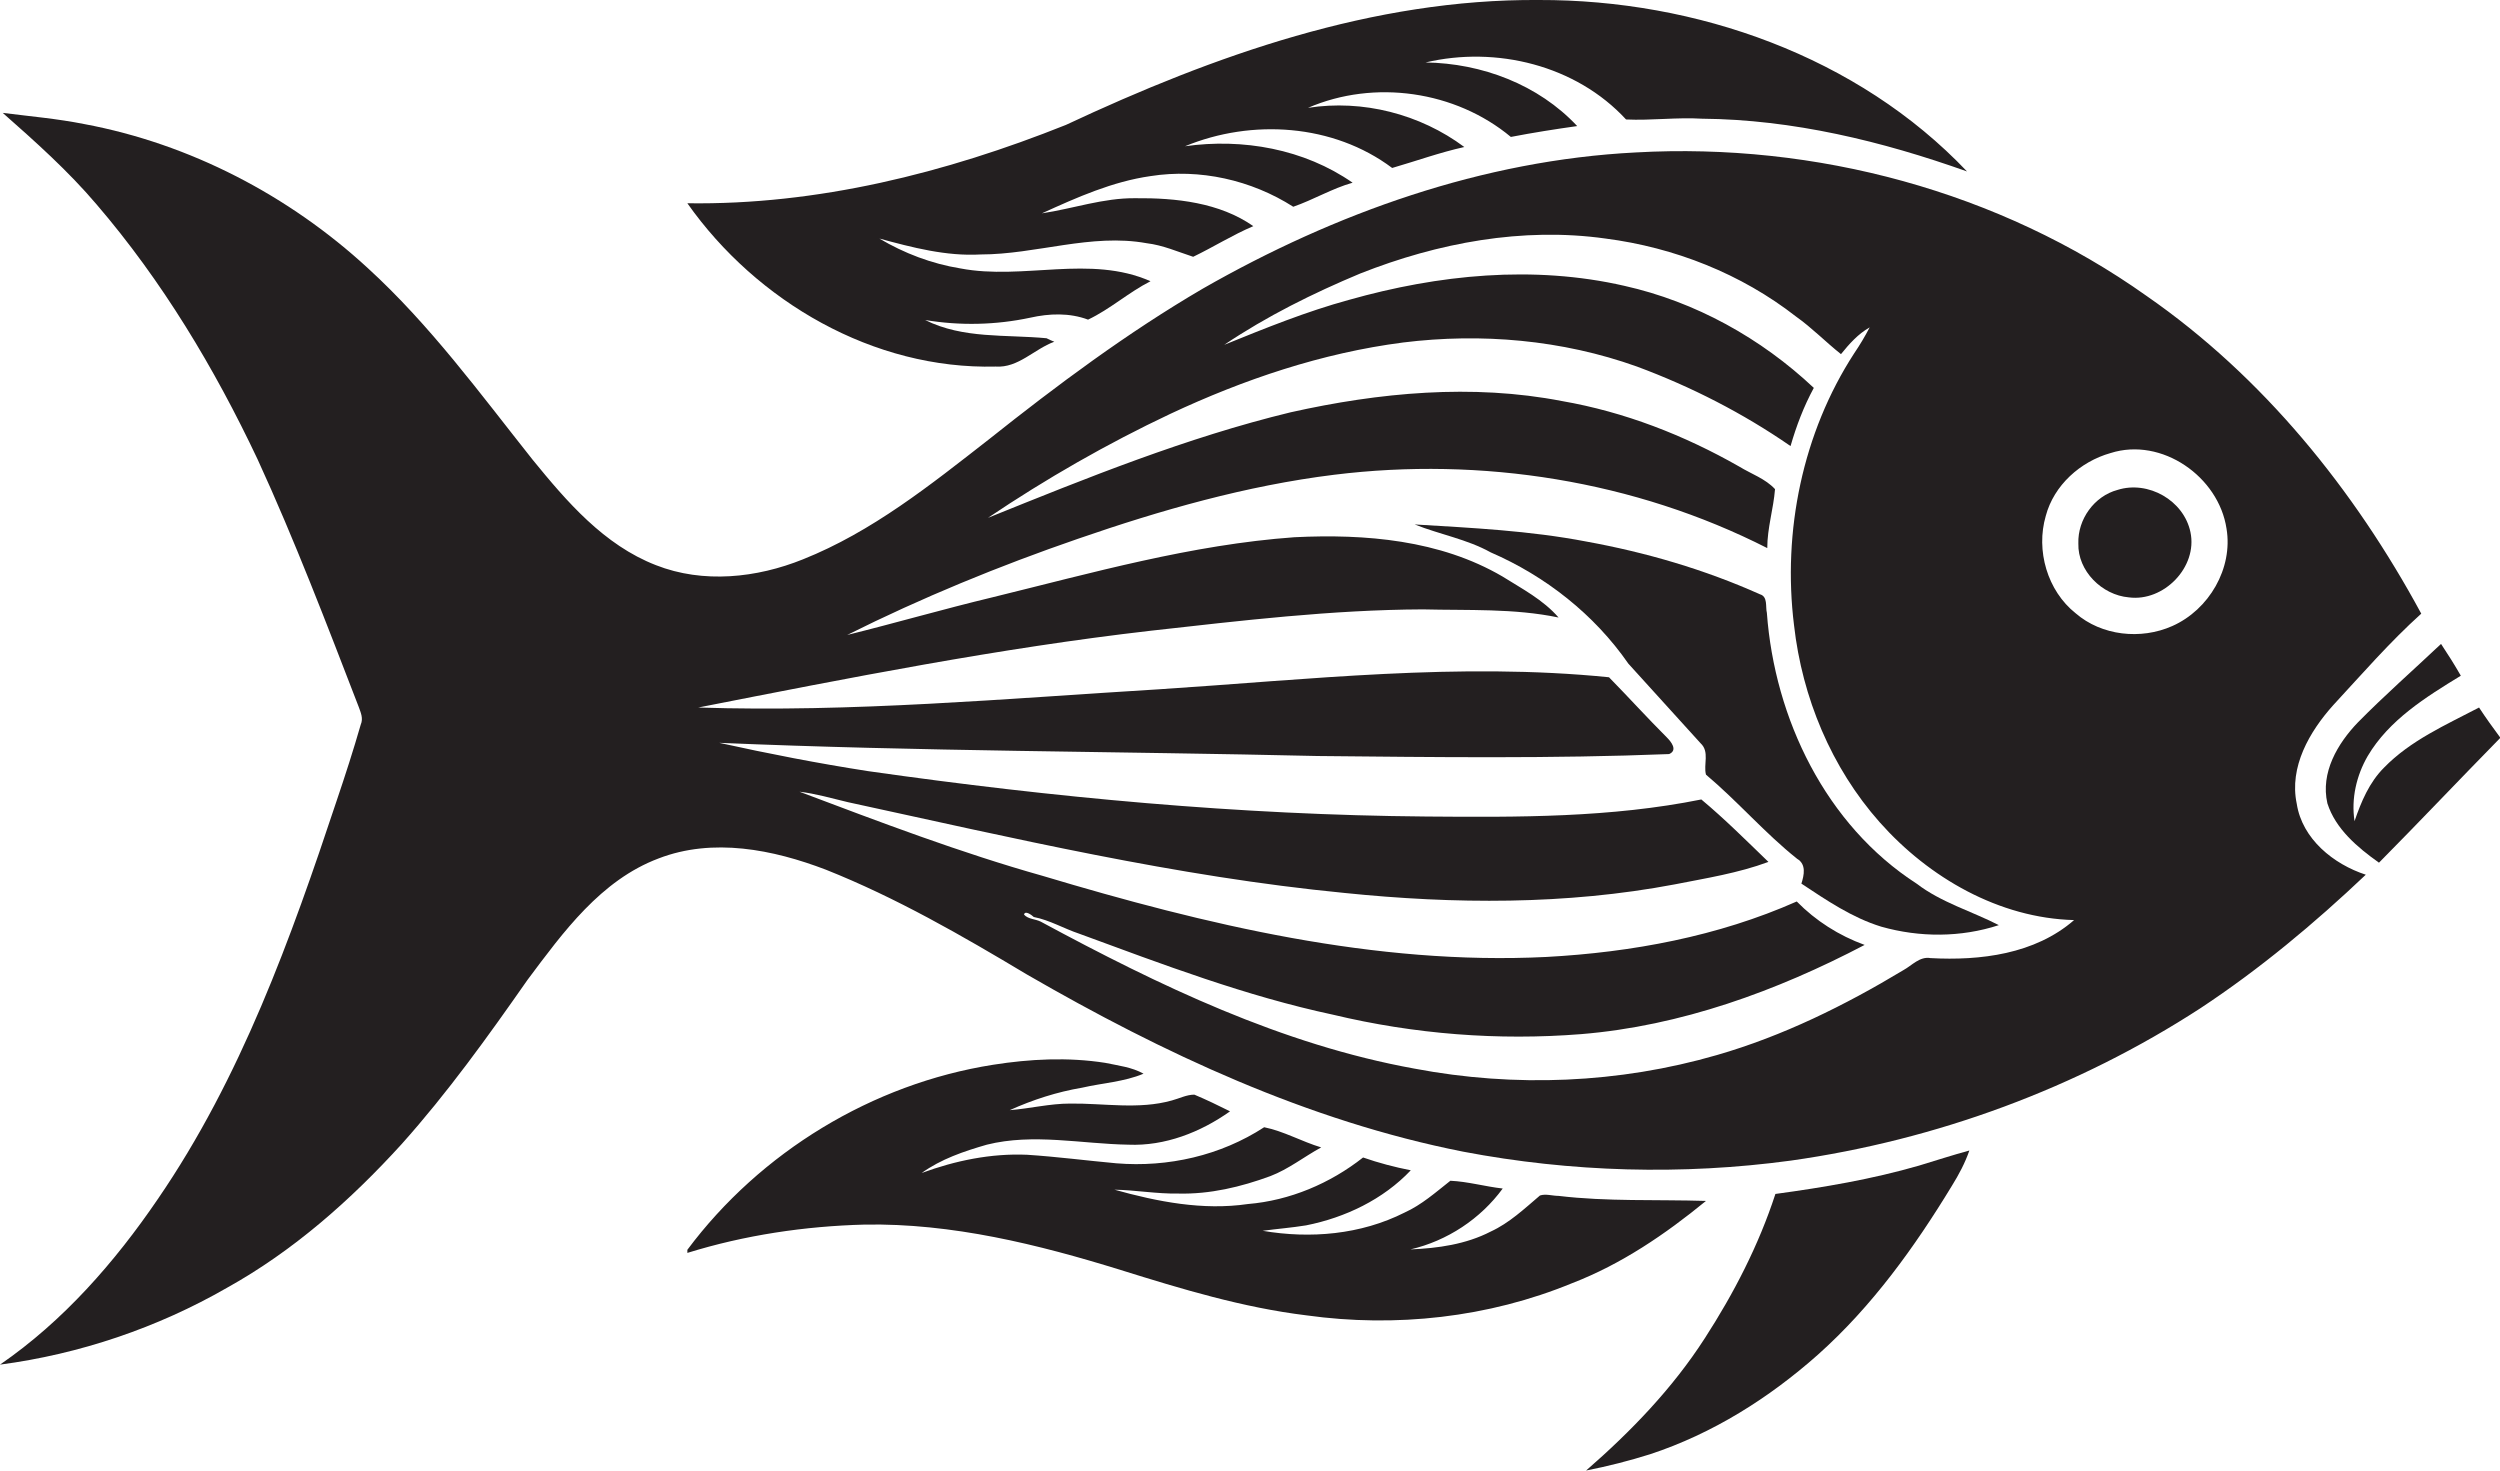
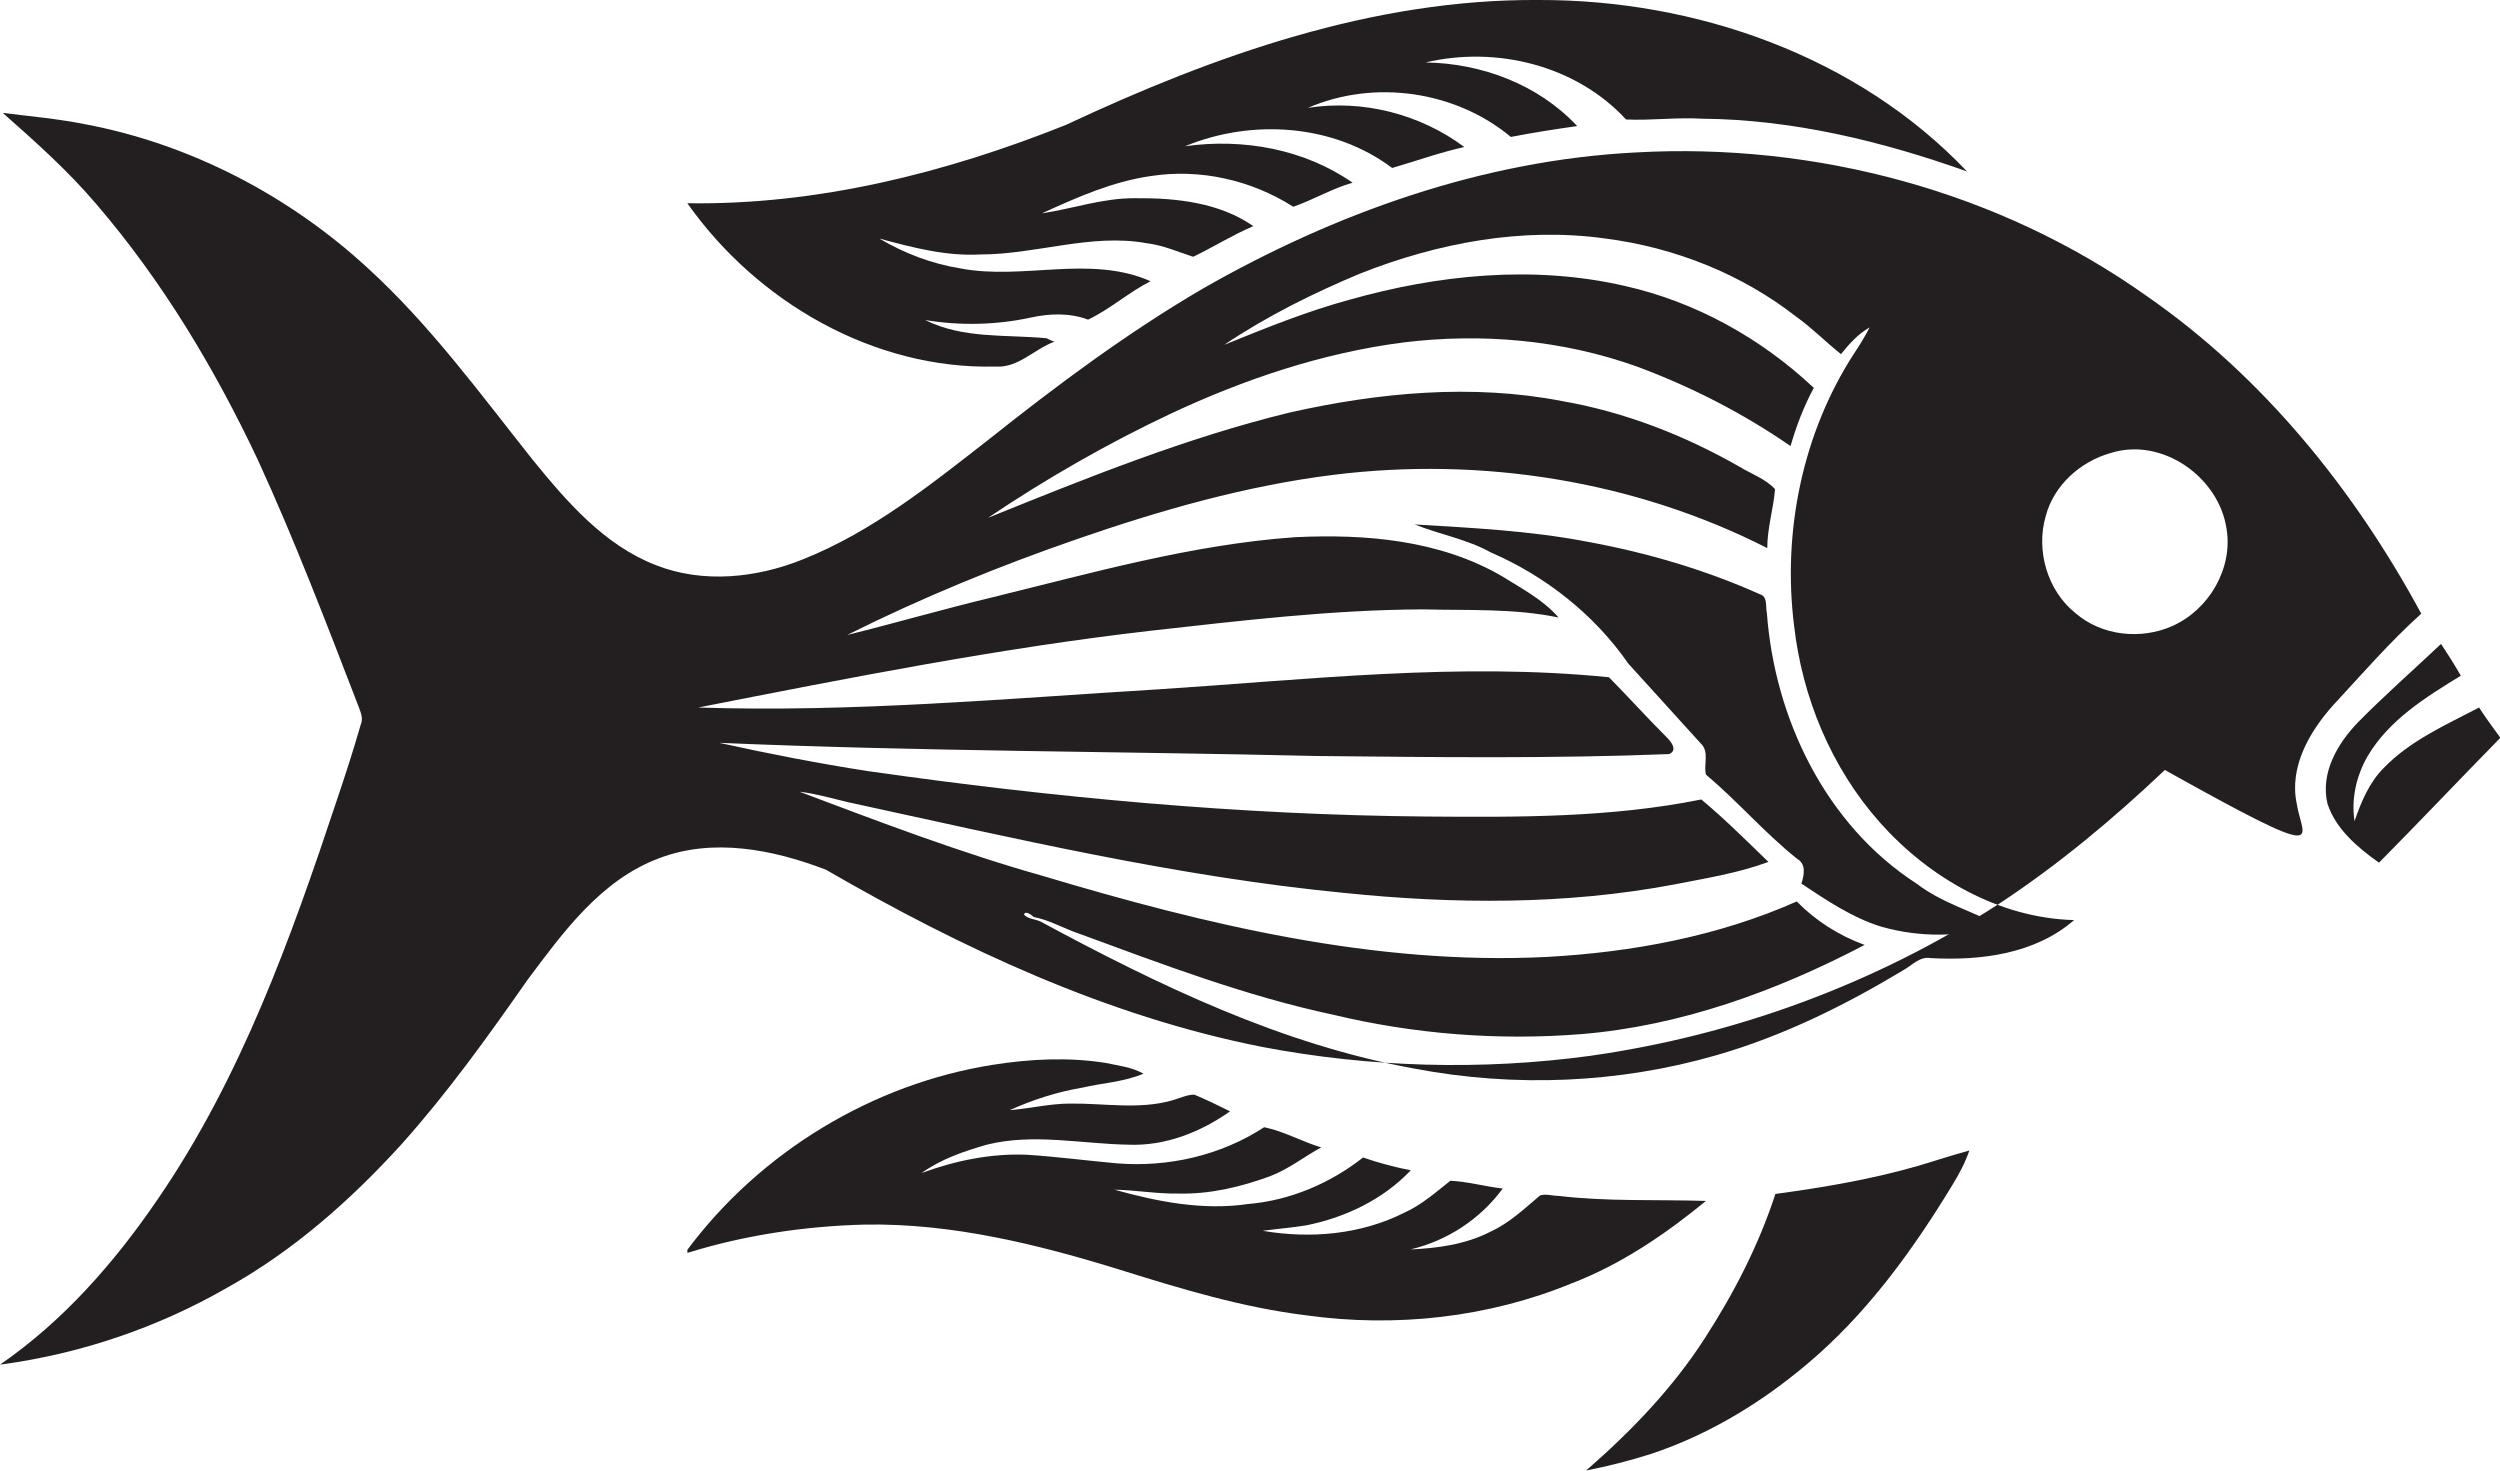
<svg xmlns="http://www.w3.org/2000/svg" version="1.1" id="Layer_1" x="0px" y="0px" viewBox="0 0 644.5 379.1" enable-background="new 0 0 644.5 379.1" xml:space="preserve">
  <g>
    <path fill="#231F20" d="M256.7,94.5c5.8,0.4,9.9-4.5,15.1-6.4c-0.5-0.2-1.5-0.6-2-0.9c-10.5-1-21.5,0.2-31.3-4.7   c9,1.5,18.2,1.3,27.1-0.6c4.9-1.1,10.1-1.3,14.9,0.5c5.7-2.7,10.4-7,16.1-9.9c-15.6-6.9-32.8-0.2-49-3.3   c-7.4-1.2-14.5-3.9-20.9-7.7c8.5,2.3,17.2,4.6,26.1,4.1c14.3,0,28.5-5.5,42.8-2.9c4.2,0.5,8,2.2,12,3.5c5.2-2.5,10.1-5.6,15.5-7.9   c-8.7-6.1-20-7.3-30.4-7.2c-8.2-0.1-16.1,2.7-24.1,3.9c9-4.1,18.2-8.2,28-9.6c12.7-2,26,1,36.8,7.9c5.2-1.8,10-4.7,15.3-6.2   c-12.5-8.7-28.3-11.5-43.2-9.4c17.2-7.1,38.2-5.8,53.4,5.6c6.2-1.8,12.3-4,18.6-5.4c-11.4-8.5-26.2-12.3-40.3-10.1   c17.1-7.4,38-4.4,52.3,7.5c5.7-1.1,11.4-2,17.1-2.8c-10-10.7-24.6-16.2-39.1-16.4c18.2-4.3,38.8,0.7,51.7,14.7   c6.5,0.3,13.1-0.6,19.6-0.2c23.4,0.2,46.4,5.8,68.3,13.6C478.9,14.5,437.3-0.1,396.7,0C354-0.3,313,14.3,274.8,32.2   c-31,12.4-64.1,20.7-97.6,20.2C195.1,77.8,225.2,95.3,256.7,94.5z" />
-     <path fill="#231F20" d="M592.1,207.2c-2-9.5,3.3-18.6,9.4-25.4c7.4-8,14.6-16.3,22.7-23.6c-17.3-32-40.8-61.1-70.8-81.9   c-38-27-85.4-39.6-131.7-37c-39.4,2-77.5,15.6-111.6,35.1c-19.5,11.4-37.6,24.9-55.2,38.9c-15,11.7-30.1,23.8-47.9,30.9   c-11.9,4.8-25.7,6.3-37.9,1.5c-13.4-5.2-23-16.4-31.8-27.2c-13.5-17-26.4-34.7-42.5-49.4C74.5,50.4,49,37.1,21.8,32   c-7-1.4-14-2-21.1-2.9c8.5,7.5,16.9,15,24.2,23.6c16.9,19.7,30.4,42.2,41.5,65.7c9.6,20.9,17.8,42.4,26.1,63.9   c0.5,1.4,1.2,2.9,0.5,4.5c-1.9,6.6-4,13.1-6.2,19.6C75,241.9,62.1,277.9,40.7,309.1C29.6,325.4,16.3,340.6,0,351.8   c20.5-2.7,40.6-9.5,58.5-19.8c17.1-9.5,31.9-22.6,45-37c11.9-13.3,22.3-27.8,32.5-42.4c9.2-12.3,18.9-25.7,33.8-31.3   c14-5.4,29.5-2.3,43.1,2.9c18.1,7.2,35.1,17,51.8,27c35.1,20.3,72.5,37.8,112.5,45.7c27.8,5.3,56.5,6.1,84.5,2.3   c37.5-5.3,73.9-18.7,105.6-39.3c15.3-10.1,29.3-21.8,42.6-34.4C601.6,222.8,593.5,216.3,592.1,207.2z M497.7,247   c-2.8-0.5-4.8,1.9-7,3.1c-15.1,9.1-31.1,17-48.1,21.9c-25.2,7.3-52.1,8.4-77.9,3.5c-34.3-6.2-66-21.5-96.4-37.9   c-1.4-0.7-3.2-0.6-4.3-1.8c0.2-1.2,2,0.1,2.5,0.6c4.1,0.8,7.8,3,11.7,4.3c21.5,7.9,43,16.1,65.5,20.9c20.9,5,42.5,6.7,63.9,5   c25.7-2.1,50.4-11.1,73.1-23c-6.6-2.4-12.6-6.2-17.5-11.2c-20.3,9-42.5,13.1-64.5,14.3c-44.2,2.2-87.8-8.3-129.9-20.9   c-21.3-6-42-13.9-62.7-21.7c4.2,0.5,8.3,1.7,12.5,2.7c42.4,9.2,84.7,19.2,128,23.4c28.3,2.9,57.1,3.1,85.1-2.2   c8.1-1.6,16.4-2.9,24.2-5.8c-5.7-5.5-11.3-11.1-17.3-16.1c-23.3,4.7-47.2,4.6-70.9,4.4c-48.2-0.4-96.2-4.9-143.9-11.7   c-12.9-2-25.7-4.5-38.4-7.3c51.4,2.2,102.9,2.2,154.3,3.4c30.2,0.3,60.4,0.7,90.6-0.5c2.3-1,0.5-3.2-0.6-4.3   c-5.1-5.1-9.9-10.4-14.9-15.5c-38.7-3.9-77.4,0.6-116,3.1c-39.5,2.4-79.1,6-118.8,4.7c38.7-7.6,77.5-15.3,116.7-19.8   c23.3-2.6,46.6-5.4,70.1-5.5c11.7,0.3,23.5-0.3,35,2.1c-4-4.6-9.4-7.4-14.5-10.6c-16.1-9.4-35.3-11-53.6-10.1   c-26.5,1.9-52.2,9.2-77.9,15.5c-12.5,3-24.9,6.6-37.4,9.7c19.2-9.6,39.2-17.8,59.5-24.8c21.4-7.4,43.4-13.7,66-16.5   c38-4.7,77.5,1.5,111.7,18.9c0-5.2,1.6-10.1,2-15.2c-2.5-2.7-6.1-3.9-9.2-5.8c-14.2-8.1-29.6-14.1-45.7-16.9   c-23.2-4.5-47.2-2.2-70,2.9c-26.8,6.5-52.5,16.9-78,27.2c15-10.1,30.7-19.1,47-26.8c19-8.9,39.1-15.7,60-18.4   c20.2-2.5,41-0.7,60.3,6.2c14,5.2,27.3,12,39.6,20.5c1.5-5.2,3.4-10.2,6-15c-13.6-12.8-30.5-22.2-48.8-26.3   c-23.5-5.4-48-2.9-71,3.6c-11,3-21.6,7.3-32.2,11.6c11-7.4,22.9-13.3,35.1-18.4c20-7.9,41.8-12,63.2-9c17.8,2.3,35,9.1,49.1,20.1   c4.1,2.9,7.7,6.6,11.6,9.7c2.1-2.6,4.4-5.2,7.4-6.9c-1.2,2.3-2.5,4.5-4,6.7c-13.3,20.5-18.5,45.9-15.5,70.1   c2.1,18.6,9.6,36.7,22.1,50.8c12.7,14.3,30.8,24.7,50.1,25.2C524.6,246,510.5,247.7,497.7,247z M560,161.4   c-8.1,3.6-18.2,2.5-24.9-3.3c-7.3-5.8-10.3-16.2-7.7-25.1c2.1-7.9,8.9-14,16.7-16.2c13.2-4.2,27.9,6.1,29.9,19.5   C575.7,146.5,569.5,157.2,560,161.4z" />
-     <path fill="#231F20" d="M545.9,126.3c-6,1.6-10.3,7.6-10.1,13.8c-0.2,7.1,6.1,13.3,13,13.9c9,1.2,17.8-7.8,15.9-16.8   C563,129,553.8,123.8,545.9,126.3z" />
+     <path fill="#231F20" d="M592.1,207.2c-2-9.5,3.3-18.6,9.4-25.4c7.4-8,14.6-16.3,22.7-23.6c-17.3-32-40.8-61.1-70.8-81.9   c-38-27-85.4-39.6-131.7-37c-39.4,2-77.5,15.6-111.6,35.1c-19.5,11.4-37.6,24.9-55.2,38.9c-15,11.7-30.1,23.8-47.9,30.9   c-11.9,4.8-25.7,6.3-37.9,1.5c-13.4-5.2-23-16.4-31.8-27.2c-13.5-17-26.4-34.7-42.5-49.4C74.5,50.4,49,37.1,21.8,32   c-7-1.4-14-2-21.1-2.9c8.5,7.5,16.9,15,24.2,23.6c16.9,19.7,30.4,42.2,41.5,65.7c9.6,20.9,17.8,42.4,26.1,63.9   c0.5,1.4,1.2,2.9,0.5,4.5c-1.9,6.6-4,13.1-6.2,19.6C75,241.9,62.1,277.9,40.7,309.1C29.6,325.4,16.3,340.6,0,351.8   c20.5-2.7,40.6-9.5,58.5-19.8c17.1-9.5,31.9-22.6,45-37c11.9-13.3,22.3-27.8,32.5-42.4c9.2-12.3,18.9-25.7,33.8-31.3   c14-5.4,29.5-2.3,43.1,2.9c35.1,20.3,72.5,37.8,112.5,45.7c27.8,5.3,56.5,6.1,84.5,2.3   c37.5-5.3,73.9-18.7,105.6-39.3c15.3-10.1,29.3-21.8,42.6-34.4C601.6,222.8,593.5,216.3,592.1,207.2z M497.7,247   c-2.8-0.5-4.8,1.9-7,3.1c-15.1,9.1-31.1,17-48.1,21.9c-25.2,7.3-52.1,8.4-77.9,3.5c-34.3-6.2-66-21.5-96.4-37.9   c-1.4-0.7-3.2-0.6-4.3-1.8c0.2-1.2,2,0.1,2.5,0.6c4.1,0.8,7.8,3,11.7,4.3c21.5,7.9,43,16.1,65.5,20.9c20.9,5,42.5,6.7,63.9,5   c25.7-2.1,50.4-11.1,73.1-23c-6.6-2.4-12.6-6.2-17.5-11.2c-20.3,9-42.5,13.1-64.5,14.3c-44.2,2.2-87.8-8.3-129.9-20.9   c-21.3-6-42-13.9-62.7-21.7c4.2,0.5,8.3,1.7,12.5,2.7c42.4,9.2,84.7,19.2,128,23.4c28.3,2.9,57.1,3.1,85.1-2.2   c8.1-1.6,16.4-2.9,24.2-5.8c-5.7-5.5-11.3-11.1-17.3-16.1c-23.3,4.7-47.2,4.6-70.9,4.4c-48.2-0.4-96.2-4.9-143.9-11.7   c-12.9-2-25.7-4.5-38.4-7.3c51.4,2.2,102.9,2.2,154.3,3.4c30.2,0.3,60.4,0.7,90.6-0.5c2.3-1,0.5-3.2-0.6-4.3   c-5.1-5.1-9.9-10.4-14.9-15.5c-38.7-3.9-77.4,0.6-116,3.1c-39.5,2.4-79.1,6-118.8,4.7c38.7-7.6,77.5-15.3,116.7-19.8   c23.3-2.6,46.6-5.4,70.1-5.5c11.7,0.3,23.5-0.3,35,2.1c-4-4.6-9.4-7.4-14.5-10.6c-16.1-9.4-35.3-11-53.6-10.1   c-26.5,1.9-52.2,9.2-77.9,15.5c-12.5,3-24.9,6.6-37.4,9.7c19.2-9.6,39.2-17.8,59.5-24.8c21.4-7.4,43.4-13.7,66-16.5   c38-4.7,77.5,1.5,111.7,18.9c0-5.2,1.6-10.1,2-15.2c-2.5-2.7-6.1-3.9-9.2-5.8c-14.2-8.1-29.6-14.1-45.7-16.9   c-23.2-4.5-47.2-2.2-70,2.9c-26.8,6.5-52.5,16.9-78,27.2c15-10.1,30.7-19.1,47-26.8c19-8.9,39.1-15.7,60-18.4   c20.2-2.5,41-0.7,60.3,6.2c14,5.2,27.3,12,39.6,20.5c1.5-5.2,3.4-10.2,6-15c-13.6-12.8-30.5-22.2-48.8-26.3   c-23.5-5.4-48-2.9-71,3.6c-11,3-21.6,7.3-32.2,11.6c11-7.4,22.9-13.3,35.1-18.4c20-7.9,41.8-12,63.2-9c17.8,2.3,35,9.1,49.1,20.1   c4.1,2.9,7.7,6.6,11.6,9.7c2.1-2.6,4.4-5.2,7.4-6.9c-1.2,2.3-2.5,4.5-4,6.7c-13.3,20.5-18.5,45.9-15.5,70.1   c2.1,18.6,9.6,36.7,22.1,50.8c12.7,14.3,30.8,24.7,50.1,25.2C524.6,246,510.5,247.7,497.7,247z M560,161.4   c-8.1,3.6-18.2,2.5-24.9-3.3c-7.3-5.8-10.3-16.2-7.7-25.1c2.1-7.9,8.9-14,16.7-16.2c13.2-4.2,27.9,6.1,29.9,19.5   C575.7,146.5,569.5,157.2,560,161.4z" />
    <path fill="#231F20" d="M455.5,158c-0.4-1.6,0.3-4.2-1.8-4.8c-14.3-6.4-29.4-10.8-44.8-13.6c-14.6-2.8-29.4-3.5-44.2-4.4   c6.5,2.6,13.5,3.8,19.6,7.2c14.1,6.1,26.7,16,35.5,28.7c6.2,6.8,12.4,13.7,18.6,20.5c2.4,2.2,0.7,5.5,1.4,8.1   c8.2,6.9,15.2,15.1,23.5,21.7c2.4,1.4,1.8,4.2,1.1,6.4c6.5,4.3,13.1,8.8,20.6,11.1c9.9,2.8,20.5,2.8,30.3-0.4   c-7-3.6-14.8-5.8-21.2-10.7C470.7,212.7,457.5,185.3,455.5,158z" />
    <path fill="#231F20" d="M639.1,182.4c-8.6,4.5-17.7,8.5-24.5,15.5c-3.8,3.8-5.9,8.8-7.6,13.8c-0.9-5.8,0.5-11.8,3.4-16.8   c5.5-9.3,15-15.2,24-20.7c-1.6-2.8-3.3-5.5-5.1-8.2c-7.1,6.7-14.5,13.2-21.4,20.2c-5.3,5.5-9.7,13-7.9,20.9   c2.1,6.6,7.8,11.4,13.3,15.3c10.5-10.6,20.8-21.5,31.3-32.2C642.6,187.5,640.8,185,639.1,182.4z" />
    <path fill="#231F20" d="M401.8,308.3c-1.6,0-3.3-0.6-4.8-0.1c-4,3.4-7.9,7.1-12.7,9.3c-6.4,3.3-13.6,4.3-20.7,4.6   c9.5-2.2,18.1-7.9,23.8-15.7c-4.5-0.5-9-1.8-13.5-2c-3.8,3-7.4,6.2-11.8,8.2c-11.3,5.7-24.3,6.8-36.6,4.7c3.7-0.5,7.5-0.8,11.2-1.4   c10.1-2,19.9-6.7,27-14.2c-4.1-0.8-8.3-1.9-12.3-3.3c-8.5,6.7-18.9,11.1-29.7,12c-11.6,1.7-23.3-0.6-34.4-3.7   c5.5,0.1,10.9,1.1,16.5,1c8.1,0.2,16.1-1.7,23.7-4.5c4.7-1.8,8.7-5,13.1-7.4c-5-1.5-9.7-4.2-14.7-5.2c-11.2,7.3-24.8,10.4-38.1,9.3   c-7.7-0.7-15.3-1.7-23-2.2c-9.3-0.4-18.5,1.5-27.2,4.7c5-3.6,10.9-5.6,16.8-7.3c12-3,24.4-0.2,36.5,0c9.4,0.4,18.6-3.2,26.2-8.6   c-3-1.5-6.1-3-9.2-4.3c-2,0-3.9,1-5.8,1.5c-8.5,2.4-17.5,0.7-26.2,0.8c-5.3,0-10.4,1.3-15.6,1.7c6-2.7,12.2-4.7,18.7-5.8   c5.2-1.2,10.8-1.5,15.8-3.6c-3-1.7-6.6-2.1-9.9-2.8c-9.6-1.5-19.4-1-28.9,0.5c-31.1,4.9-60,22.5-78.8,47.7c0,0.2,0,0.6,0,0.8   c14.8-4.6,30.3-6.9,45.7-7.3c22.5-0.4,44.7,5.1,66,11.7c15.7,4.9,31.5,9.7,47.9,11.7c23,3.2,46.9,0.6,68.5-8.3   c12.7-4.9,24-12.6,34.5-21.2C427,309.2,414.3,309.8,401.8,308.3z" />
    <path fill="#231F20" d="M457.7,307.8c-4.3,13.2-10.7,25.6-18.2,37.2c-8.3,12.9-19,24-30.6,34.1c5.6-1.1,11.1-2.5,16.5-4.2   c16.1-5.3,30.7-14.5,43.3-25.7c13.9-12.4,24.9-27.7,34.5-43.5c1.8-2.9,3.4-5.9,4.5-9.1c-4.4,1.2-8.7,2.6-13,3.9   C482.6,304,470.2,306.1,457.7,307.8z" />
  </g>
</svg>